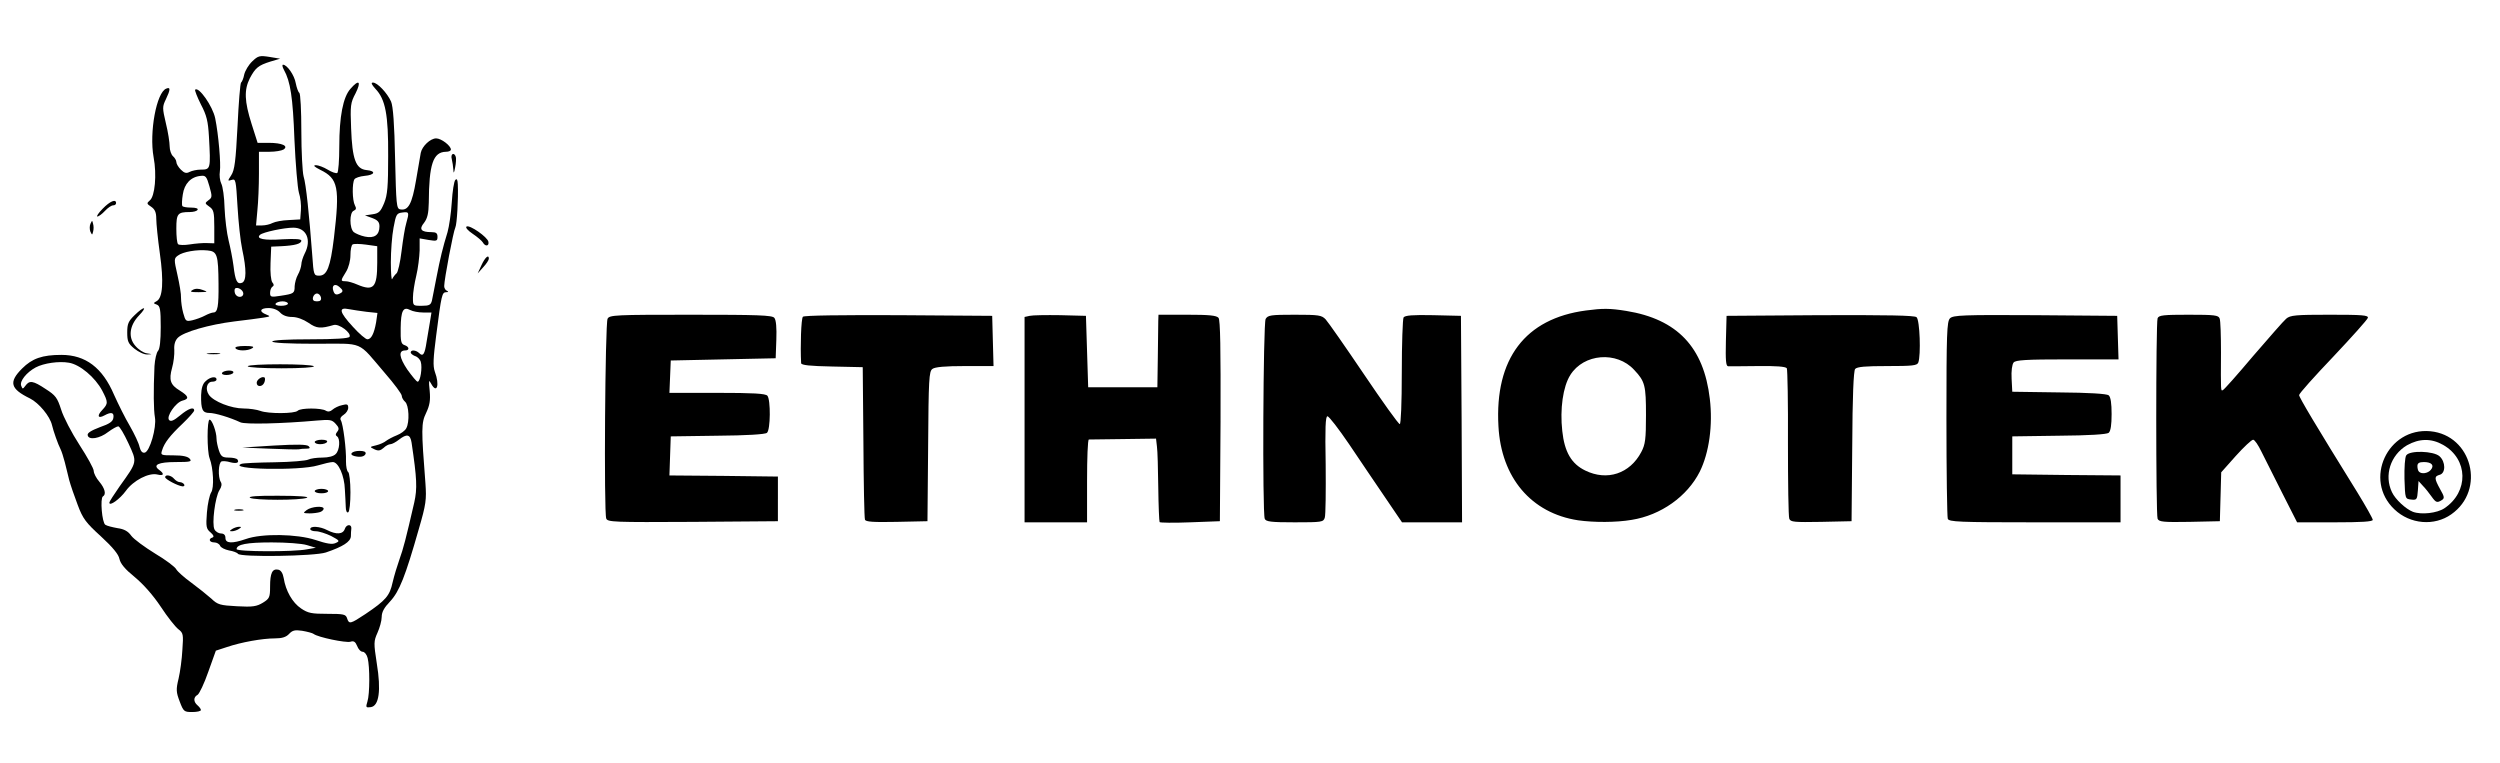
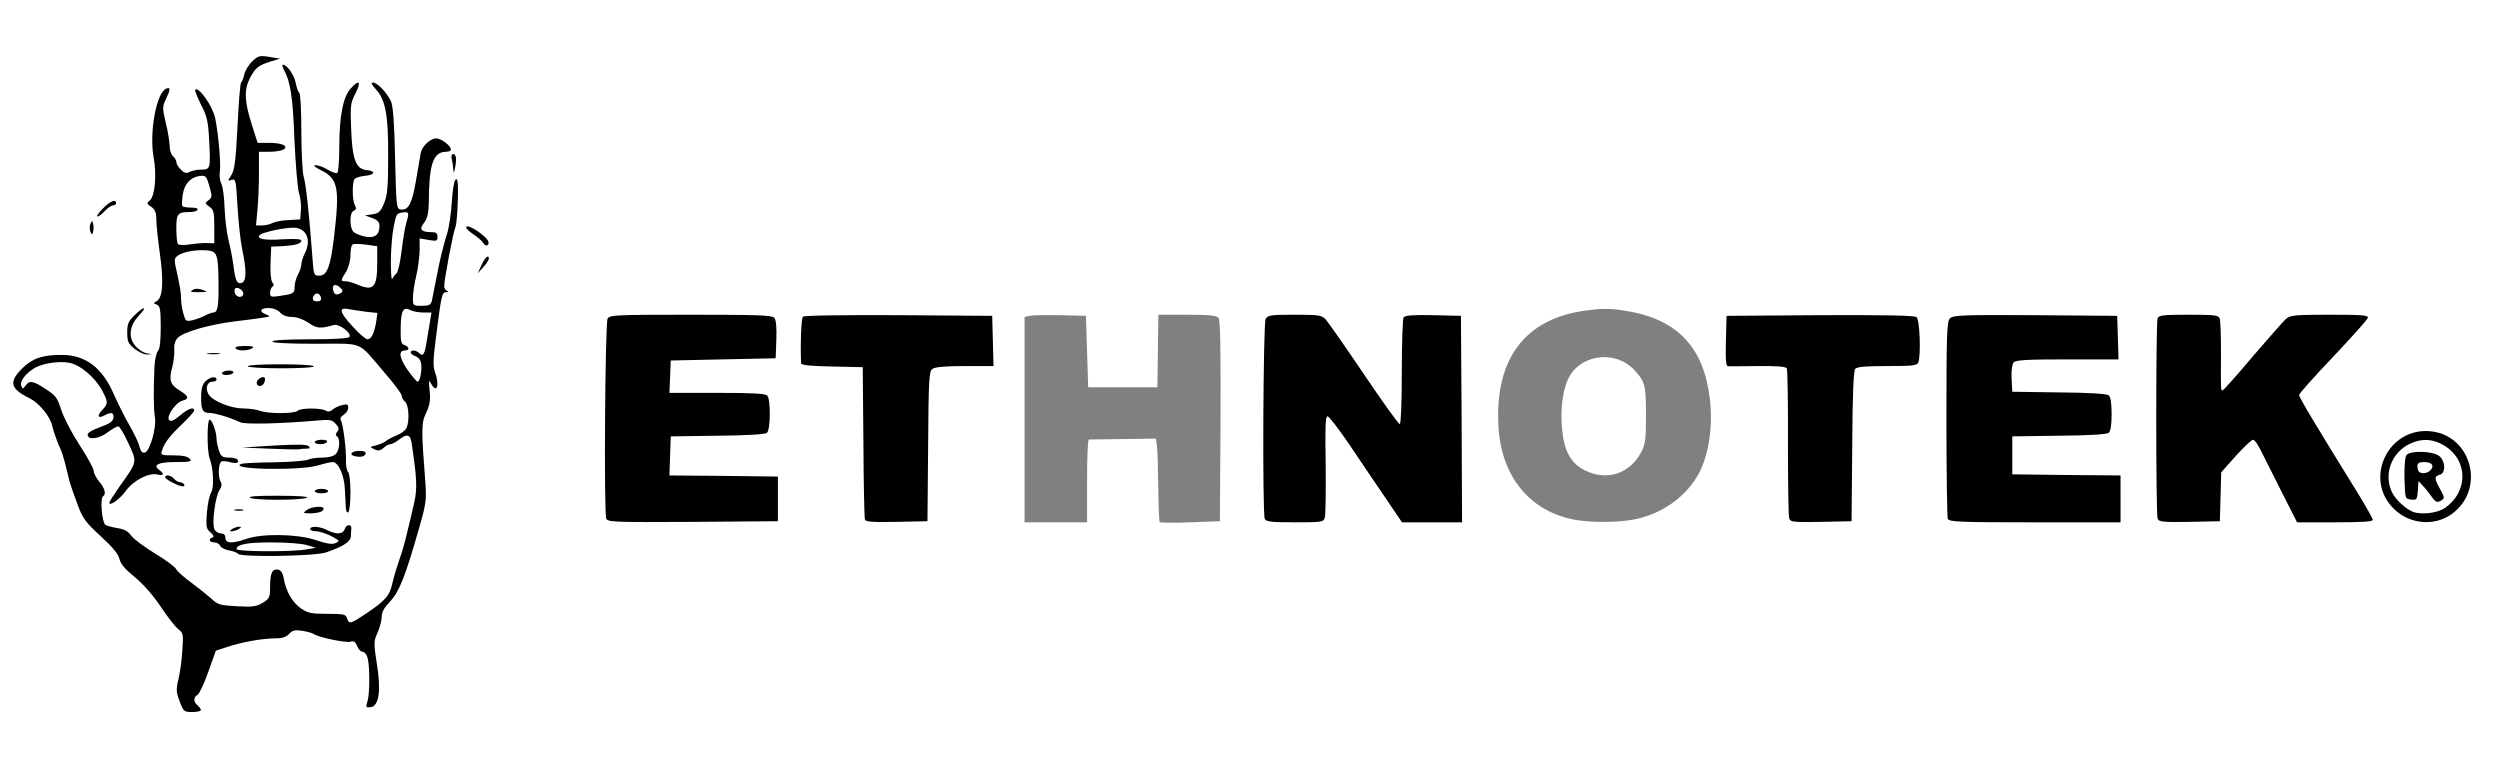
<svg xmlns="http://www.w3.org/2000/svg" version="1.0" width="560px" height="171px" viewBox="0 0 560 171" preserveAspectRatio="xMidYMid meet">
  <rect x="0" y="0" width="560" height="171" fill="#808080" stroke="none" />
  <g fill="#000000">
    <path d="M38.80 158.85 c-1 -2.65 -1 -6.25 -0.05 -9.85 1.05 -3.95 0.95 -5.75 -0.35 -6.60 -0.60 -0.40 -2.30 -2.60 -3.85 -4.90 -1.75 -2.65 -3.95 -5.15 -5.90 -6.75 -2.15 -1.75 -3.15 -2.95 -3.40 -4.05 -0.20 -1.05 -1.55 -2.65 -4.15 -5.05 -3.35 -3.05 -4.05 -3.95 -5.20 -7.05 -0.75 -1.95 -1.60 -4.45 -1.90 -5.55 -0.25 -1.15 -0.75 -2.95 -1 -4.05 -0.30 -1.15 -0.70 -2.40 -0.95 -2.90 -0.55 -1.05 -1.60 -4.05 -1.90 -5.35 -0.45 -2 -2.95 -5 -4.95 -6 -3.35 -1.65 -3.70 -2.10 -3.70 -5.05 0 -2.45 0.15 -2.85 1.95 -4.65 2.45 -2.45 4.50 -3.05 10.30 -3.05 3.60 0 4.90 0.20 6.50 1.05 3.20 1.70 5.05 3.80 6.80 7.90 0.95 2.10 2.50 5.20 3.50 6.95 l1.85 3.15 0.50 -1.45 c0.30 -0.95 0.30 -1.75 0 -2.30 -0.55 -0.95 -0.25 -9.30 0.35 -11.15 0.35 -1.05 0.20 -1.15 -1.25 -1.15 -0.90 0 -2.25 -0.55 -3.30 -1.30 -1.70 -1.30 -1.70 -1.35 -1.70 -5.15 0 -3.70 0.05 -3.90 1.65 -5.45 1.05 -1 2.15 -1.60 3 -1.60 0.80 0 1.35 -0.25 1.35 -0.70 0 -0.40 0.30 -0.80 0.70 -0.95 1.10 -0.45 1.25 -2.85 0.55 -8.10 -0.40 -2.75 -0.75 -5.95 -0.75 -7.10 0 -1.60 -0.25 -2.25 -1 -2.65 -0.55 -0.30 -1 -0.85 -1 -1.25 0 -0.55 -0.60 -0.75 -2 -0.75 -1.45 0 -2 0.20 -2 0.75 0 0.40 -0.30 0.75 -0.65 0.75 -0.40 0 -1.20 0.55 -1.85 1.25 -0.65 0.70 -1.45 1.25 -1.85 1.25 -0.45 0 -0.65 0.70 -0.65 2.05 l0 2 -1.85 -0.15 -1.90 -0.15 -0.15 -2.65 c-0.10 -2 0.05 -2.70 0.60 -2.90 0.45 -0.15 0.80 -0.60 0.80 -0.90 0 -0.35 0.75 -1.30 1.65 -2.20 1.25 -1.20 2.10 -1.60 3.50 -1.60 1 0 1.85 -0.25 1.85 -0.55 0 -0.35 1.05 -0.50 2.95 -0.35 l2.95 0.15 0.20 -2.05 c0.10 -1.10 0 -2.70 -0.15 -3.50 -0.55 -2.35 -0.50 -8.70 0.05 -12.20 0.90 -5.70 1.80 -7 5 -7 l1.60 0 -0.30 2.65 c-0.65 5.35 -0.20 11.45 0.95 12.85 0.35 0.40 0.80 1.25 1 1.90 0.30 0.95 0.60 1.15 2.15 1 l1.85 -0.15 -0.15 -4.25 c-0.15 -3.50 -0.45 -4.75 -1.65 -7.15 -0.80 -1.60 -1.45 -3.70 -1.45 -4.65 0 -1.65 0.05 -1.70 1.90 -1.70 1.35 0 2.20 0.35 2.90 1.10 2.45 2.80 2.90 4.15 3.70 11.05 0.20 2.15 0.50 4.05 0.65 4.15 0.15 0.15 0.40 -3.80 0.60 -8.80 0.20 -4.95 0.55 -9 0.75 -9 0.20 0 0.50 -0.70 0.70 -1.60 0.15 -0.90 0.90 -2.25 1.65 -3 1.10 -1.15 1.75 -1.40 3.70 -1.40 3.30 0 5.45 0.50 5.45 1.30 0 0.40 0.30 0.70 0.65 0.70 1.15 0 2.75 2.15 3.10 4.15 0.20 1 0.55 2 0.80 2.15 0.25 0.15 0.45 3.85 0.45 8.25 l0 7.95 1.95 0 c1.10 0 2.30 0.15 2.75 0.30 0.70 0.25 0.80 -0.35 0.80 -4.85 0 -6.40 0.90 -10.75 2.50 -12.55 1.10 -1.30 1.45 -1.40 5 -1.40 3.50 0 3.90 0.10 5.10 1.35 2.60 2.80 2.90 4.35 2.90 15.75 0 5.75 0.20 10.35 0.40 10.20 0.25 -0.15 0.80 -2.55 1.30 -5.40 0.50 -2.85 0.95 -5.60 1.05 -6.15 0.40 -2.15 2.10 -3.25 4.95 -3.25 2.55 0 4.80 1.20 4.80 2.55 0 0.30 0.35 0.85 0.75 1.25 0.75 0.75 0.95 3.60 0.85 11.60 l-0.05 4.10 1.35 0 c0.75 0.05 2.25 0.65 3.35 1.40 l2 1.40 0.15 4 c0.10 3.45 0 4.20 -0.90 5.35 -0.60 0.75 -1.40 1.35 -1.80 1.35 -0.40 0 -0.70 0.30 -0.70 0.65 -0.05 0.80 -3.30 2.85 -4.55 2.85 -0.50 0 -0.95 0.25 -0.95 0.50 0 0.30 -0.35 0.50 -0.75 0.50 -0.40 0 -0.75 0.15 -0.75 0.40 -0.05 0.20 -0.45 3.40 -1 7.10 -0.60 4.35 -0.75 7 -0.45 7.55 0.25 0.50 0.45 2.15 0.45 3.65 0 2.15 -0.15 2.80 -0.75 2.80 -0.50 0 -0.75 0.50 -0.75 1.65 0 0.90 -0.45 2.65 -1.05 3.80 -0.85 1.80 -1 2.75 -0.75 5.50 1.05 12.60 1 13.95 -0.90 20.55 -3 10.60 -4.35 14 -6.40 16.20 -1.30 1.35 -1.90 2.40 -1.90 3.40 0 0.80 -0.35 2.25 -0.75 3.25 -0.60 1.45 -0.65 2.35 -0.25 4.60 0.55 3.05 0.60 9.10 0.05 11.05 -0.30 1.10 -0.65 1.25 -3 1.40 l-2.70 0.15 0.40 -2.90 c0.75 -6.20 0.35 -9.35 -1.25 -9.80 -0.55 -0.15 -1 -0.60 -1 -1.05 0 -0.55 -0.45 -0.80 -1.45 -0.80 -1.85 0 -7.65 -1.45 -8.25 -2.05 -0.75 -0.70 -2.10 -0.55 -2.80 0.30 -0.40 0.45 -1.50 0.75 -2.90 0.75 -2.80 0 -7.55 0.85 -10.80 1.95 l-2.45 0.80 -1.65 4.70 c-0.95 2.60 -1.70 5.70 -1.70 6.90 l0 2.15 -3.45 0 -3.40 0 -0.85 -2.15z m45.95 -26.15 c0.65 -0.60 1.35 -2.20 1.70 -3.75 0.35 -1.50 1.05 -3.80 1.55 -5.20 0.50 -1.35 1.25 -4.05 1.70 -6 0.45 -1.90 1.10 -4.40 1.35 -5.50 0.30 -1.20 0.40 -3.95 0.20 -6.85 l-0.35 -4.90 -1.35 0.30 c-0.70 0.20 -1.65 0.65 -2.10 1 -0.40 0.40 -1.45 0.70 -2.30 0.70 -0.90 0 -1.65 0.30 -1.85 0.75 -0.15 0.45 -0.90 0.75 -1.90 0.75 l-1.65 0 0.35 7.60 c0.40 9.85 0.25 11 -1.80 12.05 -3.10 1.60 -6.10 2.35 -9.85 2.35 l-3.80 0 0.35 1.90 c0.55 3 2 5.55 3.95 6.90 1.55 1.05 2.35 1.20 5.90 1.20 2.60 0 4.15 0.20 4.15 0.55 0 0.50 3.65 -1.90 5.75 -3.85z m-27.35 0.80 c1.45 -0.90 1.60 -1.20 1.60 -3.45 0 -1.35 0.15 -2.80 0.30 -3.25 0.25 -0.70 -0.25 -0.80 -3.45 -0.80 -2.10 0 -3.90 -0.20 -4.05 -0.45 -0.15 -0.25 -1.05 -0.60 -2 -0.75 -0.95 -0.20 -1.85 -0.65 -2 -1.05 -0.15 -0.40 -0.75 -0.75 -1.30 -0.75 -0.75 0 -1 -0.35 -1 -1.20 0 -0.70 -0.25 -1.40 -0.55 -1.60 -0.65 -0.40 -0.10 -10.15 0.65 -11.05 0.30 -0.35 0.35 -1.55 0.20 -2.75 -0.20 -1.20 -0.45 -4.45 -0.60 -7.30 l-0.30 -5.10 -2.95 2.85 c-1.60 1.55 -2.95 3 -2.95 3.25 0 0.20 0.95 0.40 2.15 0.40 2.60 0 3.35 0.65 3.35 2.85 0 1.65 -0.05 1.65 -2.30 1.65 -2.40 0 -2.60 0.70 -0.40 1.50 0.95 0.40 1.20 0.85 1.20 2.25 0 1.70 -0.05 1.75 -1.90 1.75 -1.90 0 -5.05 -1.20 -5.65 -2.15 -0.65 -0.95 -3.90 0.70 -5.55 2.80 -2 2.55 -2.30 2.80 -4 3.20 -0.80 0.15 -1.40 0.55 -1.40 0.95 0 0.60 2.85 1.70 4.55 1.70 0.40 0 1.25 0.65 1.85 1.45 0.60 0.80 3 2.60 5.35 4.05 2.35 1.40 4.50 3 4.75 3.55 0.30 0.50 1.80 1.85 3.40 3 1.55 1.15 3.55 2.70 4.35 3.50 1.05 1 2.15 1.45 3.75 1.60 1.25 0.10 2.50 0.20 2.75 0.25 0.30 0.05 1.25 -0.35 2.15 -0.90z m10.60 -16.10 c0 -0.50 -0.35 -0.90 -0.75 -0.90 -0.50 0 -0.75 -0.50 -0.75 -1.50 l0 -1.50 -5 0 -5 0 0 1.25 c0 1.15 -0.20 1.25 -2.35 1.35 -2.20 0.05 -2.25 0.10 -0.50 0.25 1.40 0.15 1.85 0.45 1.85 1.15 0 0.90 0.40 0.95 6.25 0.85 5.60 -0.10 6.25 -0.20 6.25 -0.95z m7.90 -1.55 c0.15 -1.10 -0.05 -1.35 -0.85 -1.35 -0.60 0 -1.05 0.35 -1.05 0.75 0 0.40 -0.25 0.75 -0.60 0.75 -0.30 0 -0.15 0.35 0.40 0.75 1.30 0.95 1.90 0.70 2.10 -0.90z m-0.95 -8.45 c-0.60 -1.80 -0.75 -1.95 -1.90 -1.60 -0.70 0.20 -5.40 0.45 -10.40 0.55 -7.60 0.20 -9.35 0.10 -10.60 -0.60 -1.75 -0.85 -1.80 -0.80 -0.95 1 0.40 0.90 0.95 1.25 2 1.25 0.80 0 1.55 0.30 1.70 0.75 0.45 1.10 14.20 1.10 14.20 0 0 -0.60 0.65 -0.75 3 -0.75 l3 0 0.05 1.65 c0.05 1 0.15 1.25 0.30 0.65 0.15 -0.55 -0.05 -1.85 -0.40 -2.90z m-48.25 -1.90 c1.55 -2.35 1.55 -2.60 0.45 -5.10 -0.95 -2.15 -1 -2.20 -2.95 -1.15 -0.80 0.40 -1.95 0.75 -2.60 0.75 l-1.15 0 1 1.45 c0.60 0.80 1.05 1.90 1.05 2.45 0 1 1.75 3.60 2.45 3.60 0.25 0 1 -0.90 1.75 -2z m26.30 -5.65 c0 -1.15 0.15 -1.20 5.35 -1.50 2.90 -0.20 6.50 -0.35 8 -0.35 1.45 0 2.65 -0.20 2.65 -0.50 0 -0.25 1.05 -0.50 2.30 -0.50 1.60 0 2.20 -0.20 2.05 -0.60 -0.10 -0.40 -0.90 -0.60 -1.90 -0.55 -8.60 0.60 -18.60 0.70 -19.10 0.20 -0.30 -0.30 -0.95 -0.55 -1.45 -0.55 -1.05 0 -1.20 1.50 -0.35 3.95 0.70 1.90 2.45 2.20 2.45 0.40z m28.80 -1.10 c0.45 -0.40 1.20 -0.75 1.70 -0.75 0.50 0 1.10 -0.20 1.25 -0.50 0.15 -0.25 1.30 -0.90 2.50 -1.45 2.55 -1.15 3.40 -3 2.05 -4.50 -0.45 -0.50 -0.80 -1.15 -0.80 -1.50 0 -0.35 -1.70 -2.60 -3.75 -4.95 -6.35 -7.40 -4.45 -6.60 -15.60 -6.60 l-9.65 0 0 -2 0 -2 4.40 0 4.35 -0.05 -1.25 -1.05 c-1.15 -0.95 -1.65 -1 -5.70 -0.70 -9.20 0.70 -18.35 2.65 -19.95 4.25 -0.25 0.25 -0.50 1.55 -0.60 2.85 -0.10 1.35 -0.25 3.05 -0.35 3.85 -0.10 1.10 0.20 1.60 1.50 2.40 l1.60 1.05 0 -1.20 c0 -1.45 1.60 -2.90 3.20 -2.90 0.65 0 1.30 -0.35 1.50 -0.75 0.20 -0.55 1.05 -0.75 3.05 -0.75 2.10 0 2.75 -0.15 2.75 -0.75 0 -0.45 -0.45 -0.75 -1.25 -0.75 -0.70 0 -1.25 0.25 -1.25 0.50 0 0.30 -1.60 0.50 -3.75 0.50 l-3.75 0 0 -1.75 0 -1.75 3.50 0 c2.80 0 3.50 -0.15 3.50 -0.75 0 -0.60 0.75 -0.75 3.75 -0.75 l3.75 0 0 1.75 c0 1 -0.25 1.80 -0.60 1.85 -0.35 0.05 2.60 0.25 6.60 0.40 l7.25 0.25 0.15 1.90 0.15 1.85 -5.50 0 c-5.20 0 -5.55 0.05 -5.55 1 0 0.65 0.35 1 1 1 0.80 0 1 0.35 1 1.75 0 1.75 0 1.75 -2.25 1.75 -1.65 0 -2.25 -0.20 -2.25 -0.75 0 -0.45 -0.45 -0.75 -1.25 -0.75 -1.10 0 -1.25 -0.20 -1.25 -2 0 -1.65 -0.20 -2 -0.95 -2 -0.50 0 -1.05 0.35 -1.25 0.75 -0.15 0.45 -0.95 0.75 -2.05 0.75 -1.20 0 -1.75 0.20 -1.75 0.75 0 0.40 -0.35 0.75 -0.80 0.75 -0.40 0 -0.60 0.25 -0.45 0.50 0.60 0.95 4 2.15 7.25 2.55 1.80 0.20 4.35 0.55 5.65 0.75 1.45 0.20 2.85 0.15 3.50 -0.20 0.60 -0.30 2.90 -0.65 5.10 -0.80 2.20 -0.15 5.20 -0.45 6.65 -0.60 l2.60 -0.30 0 2.55 c0 1.40 -0.20 2.55 -0.50 2.55 -0.55 0 -0.70 3.45 -0.20 4.70 0.40 1 2.05 1.05 3 0.05z m-62.40 -3.95 c0.85 -0.30 1.10 -0.75 1.10 -2.05 0 -0.95 0.25 -1.85 0.50 -2 1.10 -0.70 0.35 -2.45 -2.15 -4.95 -2.80 -2.80 -4.35 -3.40 -7.20 -2.80 -2.15 0.50 -2.60 0.95 -1.65 1.50 3.35 1.90 4.30 2.90 5.10 5.50 1.10 3.35 2.50 6.10 2.90 5.55 0.15 -0.25 0.75 -0.55 1.40 -0.75z m14.80 -18.10 c0.15 -0.45 0.30 -2.10 0.30 -3.75 l0 -2.95 -1.75 1.95 c-2.05 2.25 -2.15 2.85 -0.65 4.40 1.25 1.35 1.70 1.45 2.10 0.35z m59.80 -1.30 c0 -0.90 0.15 -2.15 0.30 -2.75 0.30 -1 0.15 -1.15 -1.25 -1.15 -1.45 0 -1.55 0.10 -1.55 1.85 0 1.65 1.10 3.55 2.15 3.60 0.20 0.05 0.35 -0.70 0.35 -1.55z m-11.50 -3.15 c0 -0.45 -0.45 -0.75 -1.05 -0.75 -0.90 0 -0.95 0.10 -0.45 0.75 0.35 0.40 0.80 0.75 1.05 0.75 0.25 0 0.45 -0.35 0.45 -0.75z m-36.20 -3.75 c0.35 0 0.70 -0.35 0.90 -0.75 0.20 -0.60 -0.20 -0.75 -2.20 -0.75 -2.30 0 -2.50 0.10 -2.50 1.15 0 1.65 0.35 1.85 1.90 1.05 0.75 -0.40 1.60 -0.70 1.90 -0.70z m48.70 -1.60 c0 -0.10 0.55 -2.70 1.15 -5.75 1.10 -5.35 1.10 -5.65 0.25 -5.65 -0.75 0 -0.90 0.40 -0.90 2.40 -0.05 1.30 -0.35 3.70 -0.75 5.35 -0.90 3.60 -0.90 3.75 -0.25 3.75 0.30 0 0.50 -0.05 0.50 -0.10z m-30.45 -4.45 c0.15 -0.95 0.55 -2.20 0.85 -2.80 0.35 -0.60 0.60 -1.60 0.60 -2.20 0 -0.85 -0.20 -1 -1.10 -0.75 -0.65 0.15 -1.55 0.30 -2 0.30 -0.75 0 -0.90 0.45 -0.90 2.20 0 1.25 0.25 2.40 0.50 2.55 0.30 0.15 0.50 0.90 0.50 1.55 0 1.90 1.20 1.20 1.55 -0.85z m-17.20 -1.55 c-0.20 -1.40 -0.55 -2.80 -0.80 -3.05 -0.60 -0.60 -4.35 0.05 -5 0.85 -0.30 0.35 -0.40 1.45 -0.20 2.45 0.25 1.75 0.30 1.80 2.85 2 1.40 0.10 2.75 0.20 3 0.25 0.25 0.05 0.30 -1.05 0.15 -2.50z m35.35 0.80 c0.15 -0.45 0.30 -1.80 0.30 -3 0 -2.10 -0.05 -2.20 -1.45 -2.20 -1.40 0 -1.45 0.10 -1.65 2.50 -0.10 2.05 0 2.55 0.85 2.95 1.40 0.70 1.60 0.65 1.95 -0.25z m20.80 -0.95 c0.35 -0.40 0.90 -0.75 1.20 -0.75 0.75 0 2.35 -3.25 2 -4.10 -0.10 -0.35 -0.95 -1.15 -1.85 -1.80 l-1.60 -1.10 -0.55 2.85 c-0.30 1.60 -0.70 3.50 -0.85 4.30 -0.40 1.55 0.55 1.90 1.65 0.60z m-30 -10.90 c0.55 -5.25 0.55 -6.60 0 -7.60 -0.60 -1.15 -2.90 -3.05 -3.25 -2.65 -0.10 0.10 0.05 2.50 0.30 5.40 0.25 2.90 0.60 7.40 0.75 10 0.35 4.50 0.40 4.65 0.95 3 0.35 -0.95 0.90 -4.65 1.25 -8.15z m-27.85 2.65 c0.65 0 0.85 -0.45 0.85 -2 0 -1.95 0 -1.95 -1.60 -1.70 -3.95 0.65 -3.90 0.60 -3.90 2.50 l0 1.85 1.90 -0.35 c1 -0.15 2.25 -0.30 2.75 -0.30z m37.35 -1.50 c0 -0.25 -0.30 -0.50 -0.70 -0.50 -0.40 0 -1.10 -0.35 -1.50 -0.80 -0.45 -0.40 -0.80 -0.55 -0.80 -0.25 0 0.50 1.95 2.05 2.60 2.05 0.25 0 0.40 -0.20 0.40 -0.50z m16.20 -2.10 c0.60 -3.75 0.80 -11.20 0.35 -11.90 -0.80 -1.15 -1.20 -0.20 -1.65 3.40 -0.65 5.85 -0.50 10.10 0.35 10.10 0.40 0 0.80 -0.65 0.95 -1.60z m-35.90 -1.20 c1.50 -0.20 2.70 -0.60 2.70 -0.90 0 -0.30 -0.35 -1.80 -0.75 -3.30 -0.40 -1.50 -0.75 -3.95 -0.75 -5.35 l0 -2.65 -2.50 0 -2.50 0 0 5.70 c0 3.15 -0.15 6.10 -0.35 6.60 -0.25 0.70 -0.15 0.80 0.55 0.55 0.50 -0.20 2.10 -0.50 3.60 -0.65z m20.95 -3.05 c1.60 -3.80 1.55 -3.95 -0.95 -3.75 -2.65 0.25 -3.20 1.15 -2.25 3.85 0.85 2.35 2.20 2.30 3.20 -0.10z m-39.75 -0.40 c0 -0.40 0.25 -0.75 0.50 -0.75 0.60 0 0.65 -0.50 0 -1.50 -0.35 -0.60 -0.60 -0.60 -1.45 0.20 -1.35 1.25 -1.40 2.80 -0.05 2.80 0.55 0 1 -0.35 1 -0.75z m40.25 -18.70 c-0.80 -2.65 -1.95 -4.55 -2.80 -4.55 -0.20 0 -0.75 1 -1.25 2.25 -1 2.65 -0.75 8.40 0.45 11.35 0.65 1.50 1.05 1.85 2.45 2 l1.65 0.15 0.15 -4.20 c0.10 -2.75 -0.15 -5.10 -0.65 -7z m-20.45 1.10 c-0.45 -5.20 -2.20 -11.15 -3.30 -11.15 -0.90 0 -2.90 2.10 -3.75 3.95 -0.90 2 -0.90 2.05 0.50 6.55 l1.45 4.50 2.70 0 2.75 0 -0.35 -3.85z" />
-     <path d="M258.25 118.45 c-0.25 -0.35 -0.55 -7.50 -0.70 -15.30 l-0.05 -3.15 -6.25 0 -6.25 0 0 9.25 0 9.25 -8.50 0 -8.50 0 0 -24.50 0 -24.50 1.15 -0.25 c0.60 -0.15 4.35 -0.20 8.35 -0.15 l7.25 0.15 0.25 8 0.25 8 6.25 0 6.25 0 0.05 -6.75 c0 -3.70 0.05 -7.35 0.10 -8.10 l0.10 -1.40 7.90 0 c5.50 0 8.10 0.20 8.50 0.60 0.90 0.90 0.85 48.35 0 48.65 -1.35 0.40 -15.95 0.60 -16.15 0.20z" />
    <path d="M134.30 117.70 c-0.55 -1.40 -0.35 -46.70 0.20 -47.75 0.50 -0.90 1.25 -0.95 20.20 -0.95 16.20 0 19.80 0.10 20.25 0.70 0.40 0.45 0.55 2.60 0.45 6.35 l-0.15 5.70 -11.75 0.25 -11.75 0.25 -0.15 2.15 -0.15 2.10 10.65 0 c7.65 0 10.85 0.15 11.30 0.60 0.85 0.85 0.80 10.60 -0.05 11.35 -0.45 0.35 -4.45 0.60 -11.15 0.65 l-10.45 0.15 -0.15 2.85 -0.15 2.90 12.15 0.10 12.15 0.15 0 6.50 0 6.50 -20.55 0.15 c-18.45 0.10 -20.60 0.05 -20.90 -0.70z" />
    <path d="M192.25 117.90 c-0.15 -0.35 -0.30 -8.20 -0.35 -17.40 l-0.15 -16.75 -6.85 -0.15 c-6 -0.10 -6.85 -0.25 -7.05 -1 -0.40 -1.50 -0.25 -11.30 0.20 -12.45 l0.45 -1.15 22.60 0.10 22.65 0.15 0.15 7.15 0.15 7.10 -6.45 0 c-4.35 0 -6.70 0.20 -7.25 0.65 -0.75 0.55 -0.85 2.30 -0.95 17.35 l-0.15 16.75 -8.40 0.15 c-6.40 0.10 -8.45 0 -8.60 -0.50z" />
    <path d="M281.80 117.70 c-0.55 -1.40 -0.35 -46.70 0.20 -47.75 0.50 -0.85 1.15 -0.95 8 -0.95 6.95 0 7.55 0.05 8.45 1.05 0.50 0.55 3.85 5.30 7.40 10.55 l6.40 9.45 0.30 -10.40 c0.15 -5.70 0.30 -10.45 0.35 -10.55 0.05 -0.05 3.65 -0.05 8 0 l7.85 0.15 0.15 24.65 0.10 24.60 -8.20 0 -8.25 0 -1.60 -2.35 c-0.85 -1.35 -3.95 -5.90 -6.90 -10.15 l-5.30 -7.75 -0.30 10 c-0.15 5.50 -0.30 10.05 -0.35 10.15 -0.05 0.05 -3.70 0.10 -8.05 0.10 -6.80 0 -8 -0.10 -8.25 -0.80z" />
-     <path d="M352 118.05 c-7.65 -1.15 -13.25 -5.65 -16.35 -13.15 -1.10 -2.65 -1.35 -4.15 -1.55 -9.45 -0.30 -7.60 0.40 -12.05 2.50 -16.30 3.20 -6.55 8.95 -10.10 18 -11.20 10.10 -1.20 18.95 1.05 24.05 6.15 4.05 4.05 6.35 11.10 6.35 19.60 0 4.05 -1.35 10.60 -2.75 13.45 -2.80 5.55 -8.70 9.75 -15.25 10.80 -3.50 0.60 -11.40 0.60 -15 0.10z m9.90 -14 c2.15 -1.10 3.15 -2.10 4.35 -4.55 1.20 -2.35 1.30 -10.55 0.15 -12.75 -1.15 -2.10 -3.35 -4 -5.50 -4.80 -1.70 -0.60 -2.10 -0.55 -4.15 0.45 -1.40 0.70 -2.75 1.85 -3.60 3.20 -1.30 2 -1.40 2.50 -1.40 7.65 0 5.10 0.10 5.65 1.35 7.55 0.80 1.25 2.15 2.45 3.50 3.10 2.70 1.30 3 1.30 5.30 0.15z" />
    <path d="M399.40 118.40 c-0.05 -0.10 -0.25 -7.90 -0.40 -17.40 l-0.25 -17.25 -6.25 -0.05 c-3.45 0 -6.55 -0.05 -6.90 -0.10 -0.50 -0.10 -0.60 -1.75 -0.50 -7.20 l0.15 -7.15 22.45 -0.15 c16.15 -0.05 22.65 0.05 23.10 0.45 0.50 0.45 0.70 2.10 0.70 6.45 0 3.25 -0.15 6.25 -0.30 6.70 -0.25 0.70 -1.35 0.80 -6.95 0.80 -4.90 0 -6.75 0.15 -7.20 0.65 -0.35 0.45 -0.60 6.10 -0.65 17.40 l-0.15 16.70 -8.35 0.15 c-4.65 0.05 -8.45 0.05 -8.50 0z" />
    <path d="M434.80 117.70 c-0.15 -0.45 -0.30 -11.20 -0.30 -23.95 0 -20.50 0.10 -23.25 0.80 -23.95 0.70 -0.70 3.10 -0.80 20.60 -0.70 l19.85 0.15 0.15 6.40 0.15 6.35 -11.45 0 c-12.55 0 -12.85 0.05 -12.50 2.85 l0.15 1.40 10.45 0.15 c6.70 0.05 10.70 0.30 11.15 0.65 0.45 0.40 0.65 2.05 0.65 5.70 0 3.65 -0.20 5.30 -0.65 5.70 -0.45 0.35 -4.45 0.60 -11.15 0.65 l-10.45 0.15 0 2.75 0 2.75 12.15 0.15 12.10 0.10 0 6.75 0 6.75 -20.70 0 c-18.40 0 -20.75 -0.10 -21 -0.80z" />
    <path d="M481.80 117.70 c-0.40 -1 -0.40 -46.85 0 -47.90 0.25 -0.70 1.50 -0.80 8.50 -0.80 9.60 0 8.65 -0.90 8.85 8.10 l0.10 5.85 4.35 -5.10 c2.40 -2.80 5.10 -5.95 6.05 -6.95 l1.75 -1.90 10.30 0 10.30 0 0 2.15 c-0.05 2 -0.30 2.40 -7.45 9.80 l-7.35 7.75 3.55 5.75 c12.45 20.25 12.25 19.90 12.25 22 l0 2.05 -9.95 0 -10 0 -0.70 -1.35 c-0.35 -0.80 -2.30 -4.65 -4.35 -8.60 l-3.65 -7.20 -2.65 2.95 -2.65 2.95 -0.15 5.50 -0.15 5.50 -8.30 0.15 c-7.25 0.10 -8.35 0 -8.65 -0.70z" />
    <path d="M538 117.75 c-4 -1.80 -5.95 -4.75 -6.35 -9.65 -0.35 -4.30 0.45 -7.15 2.65 -9.60 2.45 -2.70 5.20 -3.65 10.05 -3.45 3.35 0.20 4.20 0.40 6.10 1.70 3.40 2.30 4.55 4.95 4.55 10.20 0 5.15 -1.05 7.40 -4.40 9.80 -1.95 1.35 -2.60 1.50 -6.50 1.65 -3.10 0.05 -4.85 -0.10 -6.10 -0.65z m11.80 -10.05 c0.20 -0.70 0.10 -1.75 -0.20 -2.35 -0.50 -1 -0.55 -1 -0.55 0.50 -0.05 0.85 -0.30 1.75 -0.55 1.90 -0.30 0.20 -0.40 0.55 -0.25 0.80 0.55 0.85 1.25 0.45 1.55 -0.85z" />
  </g>
  <g fill="#ffffff">
    <path d="M0 85.50 l0 -85.50 280 0 280 0 0 85.50 0 85.50 -280 0 -280 0 0 -85.50z m45 73.55 c0 -0.25 -0.35 -0.70 -0.75 -1.05 -0.95 -0.80 -0.95 -1.85 0 -2.35 0.40 -0.25 1.50 -2.55 2.40 -5.15 l1.70 -4.75 2.45 -0.80 c3.25 -1.10 7.95 -1.95 10.80 -1.95 1.60 0 2.50 -0.30 3.15 -1 0.75 -0.80 1.30 -0.95 2.95 -0.70 1.15 0.20 2.30 0.50 2.55 0.70 0.95 0.75 7.25 2.05 8.25 1.75 0.75 -0.25 1.10 0 1.50 0.95 0.25 0.70 0.80 1.30 1.25 1.30 0.40 0 0.90 0.60 1.10 1.40 0.50 1.90 0.50 8.10 -0.05 9.75 -0.40 1.30 -0.35 1.40 0.75 1.25 1.85 -0.25 2.35 -3.70 1.35 -9.80 -0.70 -4.55 -0.70 -4.95 0.15 -6.85 0.50 -1.10 0.95 -2.70 0.95 -3.55 0 -1.10 0.55 -2.10 1.90 -3.50 2.05 -2.20 3.40 -5.60 6.40 -16.15 1.65 -5.65 1.75 -6.65 1.50 -10.25 -0.95 -12.15 -0.95 -13.55 0.15 -15.80 0.80 -1.70 1 -2.80 0.80 -4.95 -0.25 -2.35 -0.20 -2.60 0.30 -1.65 1.30 2.45 2 0.40 0.85 -2.65 -0.45 -1.30 -0.35 -3 0.30 -8.05 1.20 -9.30 1.30 -9.70 2.25 -9.75 0.50 0 0.55 -0.10 0.20 -0.30 -0.35 -0.10 -0.65 -0.60 -0.65 -1.05 0 -1.45 2.05 -12.30 2.50 -13.15 0.35 -0.70 0.70 -6.50 0.55 -9.65 -0.05 -1.05 -0.20 -1.35 -0.55 -1 -0.30 0.30 -0.65 2.55 -0.80 5 -0.15 2.45 -0.60 5.45 -0.95 6.70 -1.05 3.40 -1.65 5.85 -2.50 10.25 -0.40 2.20 -0.90 4.50 -1 5.10 -0.25 0.95 -0.60 1.15 -2.25 1.15 -2 0 -2 0 -2 -1.85 0 -1.05 0.35 -3.25 0.75 -4.90 0.40 -1.65 0.70 -4.20 0.75 -5.65 l0 -2.70 2 0.35 c1.80 0.30 2 0.25 2 -0.70 0 -0.80 -0.30 -1.05 -1.35 -1.05 -2.35 0 -2.85 -0.65 -1.65 -2.10 0.75 -1 1 -2.10 1.05 -4.50 0.05 -8.60 0.95 -11.35 3.85 -11.40 0.60 0 1.10 -0.20 1.10 -0.50 0 -0.85 -2.15 -2.50 -3.30 -2.50 -1.30 0 -3.15 1.75 -3.45 3.25 -0.10 0.55 -0.55 3.30 -1.05 6.10 -0.90 5.35 -1.75 6.90 -3.55 6.55 -0.85 -0.15 -0.90 -1.05 -1.15 -11.40 -0.15 -7.70 -0.45 -11.70 -0.90 -12.75 -0.85 -1.90 -3.05 -4.25 -4.05 -4.25 -0.50 0 -0.35 0.40 0.55 1.40 2.25 2.35 2.90 5.80 2.85 15.05 0 6.80 -0.15 8.70 -0.90 10.55 -0.80 1.90 -1.15 2.30 -2.60 2.50 l-1.70 0.25 1.65 0.60 c1.20 0.45 1.60 0.90 1.60 1.85 0 1.95 -1.15 2.75 -3.25 2.30 -1 -0.20 -2.10 -0.70 -2.50 -1 -1 -0.85 -1 -4.45 0 -4.80 0.55 -0.25 0.60 -0.55 0.25 -1.20 -0.60 -1.10 -0.65 -5 -0.10 -5.85 0.20 -0.30 1.20 -0.65 2.25 -0.75 2.35 -0.20 2.65 -1.10 0.45 -1.30 -2.40 -0.25 -3.20 -2.40 -3.45 -9.35 -0.20 -5.10 -0.15 -5.70 1 -7.85 1.35 -2.70 0.75 -3.20 -1.15 -1 -1.65 1.85 -2.50 6.20 -2.50 12.95 0 3.05 -0.20 5.70 -0.45 5.90 -0.30 0.15 -1.25 -0.20 -2.15 -0.75 -0.90 -0.55 -2.10 -1 -2.65 -1 -0.70 0.05 -0.35 0.35 1 1.05 4 1.95 4.40 3.90 3.05 15.25 -0.80 6.55 -1.55 8.45 -3.30 8.45 -1.20 0 -1.25 -0.15 -1.55 -4.50 -0.70 -9.25 -1.40 -16.05 -1.95 -17.75 -0.25 -0.95 -0.50 -5.50 -0.50 -10.10 0 -4.60 -0.20 -8.45 -0.45 -8.60 -0.25 -0.15 -0.60 -1.15 -0.80 -2.15 -0.30 -1.80 -1.95 -4.15 -2.85 -4.15 -0.25 0 -0.15 0.50 0.20 1.15 1.45 2.60 2 6.10 2.35 15.60 0.25 5.50 0.70 10.85 1 11.90 0.35 1.05 0.55 2.80 0.45 3.95 l-0.15 2.05 -2.60 0.15 c-1.40 0.05 -3 0.35 -3.60 0.65 -0.55 0.30 -1.60 0.55 -2.35 0.55 l-1.35 0 0.30 -3.35 c0.20 -1.90 0.35 -5.60 0.35 -8.25 l0 -4.90 2.40 0 c1.30 0 2.70 -0.25 3.10 -0.50 1.20 -0.80 -0.30 -1.50 -3.30 -1.50 l-2.50 0 -1.35 -4.25 c-1.60 -5.05 -1.70 -7.60 -0.40 -10.20 1.25 -2.35 1.90 -2.90 4.60 -3.75 l2.20 -0.65 -2.40 -0.40 c-2.20 -0.35 -2.55 -0.25 -3.85 1 -0.80 0.75 -1.60 2.10 -1.80 2.95 -0.15 0.85 -0.50 1.65 -0.70 1.80 -0.20 0.15 -0.55 4.55 -0.80 9.80 -0.40 7.80 -0.65 9.80 -1.40 10.95 -0.85 1.30 -0.85 1.35 0.10 1.05 0.90 -0.30 0.95 0.05 1.30 5.95 0.20 3.40 0.65 7.75 1.05 9.60 1 4.60 0.95 7.10 -0.05 7.50 -1.10 0.40 -1.50 -0.45 -1.90 -3.80 -0.20 -1.55 -0.70 -4.10 -1.10 -5.70 -0.40 -1.60 -0.80 -4.85 -0.90 -7.25 -0.05 -2.40 -0.40 -4.85 -0.75 -5.50 -0.30 -0.60 -0.45 -1.85 -0.30 -2.75 0.25 -1.55 -0.30 -8.20 -1.05 -11.85 -0.55 -2.70 -3.70 -7.20 -4.50 -6.40 -0.10 0.15 0.45 1.60 1.30 3.30 1.30 2.45 1.60 3.80 1.80 7.20 0.40 7.30 0.40 7.40 -1.85 7.40 -0.85 0 -1.95 0.25 -2.45 0.50 -0.75 0.40 -1.20 0.30 -2 -0.50 -0.55 -0.55 -1 -1.30 -1 -1.70 0 -0.35 -0.35 -0.95 -0.75 -1.30 -0.40 -0.35 -0.75 -1.35 -0.75 -2.20 0 -0.85 -0.35 -3.20 -0.85 -5.20 -0.80 -3.40 -0.80 -3.70 0 -5.35 1.05 -2.20 1.05 -2.80 0.10 -2.40 -2.20 0.80 -3.85 9.80 -2.85 15.35 0.75 3.95 0.30 8.80 -0.85 9.70 -0.75 0.65 -0.70 0.75 0.35 1.45 0.80 0.55 1.10 1.25 1.10 2.65 0 1.05 0.35 4.55 0.80 7.75 0.90 6.35 0.65 9.95 -0.70 10.70 -0.80 0.45 -0.80 0.50 0.05 0.80 0.70 0.30 0.85 1.05 0.85 5 0 3.05 -0.20 4.90 -0.60 5.35 -0.35 0.35 -0.70 1.90 -0.80 3.40 -0.25 5.70 -0.20 9.80 0.10 11.50 0.40 2.25 -1.15 7.70 -2.30 7.90 -0.55 0.10 -0.90 -0.35 -1.15 -1.30 -0.15 -0.80 -1.15 -2.90 -2.15 -4.65 -1.05 -1.75 -2.60 -4.90 -3.55 -7 -2.60 -6.10 -6.40 -8.95 -11.80 -8.95 -4.30 0 -6.55 0.80 -8.80 3.05 -3.05 3.05 -2.65 4.55 1.75 6.70 2 1 4.50 4 4.95 6 0.30 1.30 1.35 4.30 1.90 5.35 0.25 0.50 0.65 1.75 0.95 2.90 0.25 1.10 0.75 2.90 1 4.05 0.30 1.10 1.15 3.60 1.90 5.55 1.15 3.10 1.85 4 5.20 7.05 2.60 2.40 3.95 4 4.15 5.05 0.25 1.10 1.25 2.30 3.40 4.05 1.95 1.60 4.15 4.10 5.85 6.65 1.50 2.30 3.30 4.55 3.95 5.05 1.10 0.85 1.15 1.15 0.90 4.60 -0.10 2.05 -0.50 4.95 -0.85 6.45 -0.60 2.45 -0.55 3.05 0.25 5.15 0.85 2.25 1 2.35 2.80 2.35 1.10 0 1.95 -0.20 1.95 -0.45z m228.40 -64.75 c0.05 -16.15 -0.05 -22.65 -0.45 -23.10 -0.45 -0.55 -2.20 -0.70 -7 -0.70 l-6.45 0 -0.05 1.40 c0 0.75 -0.05 4.40 -0.10 8.10 l-0.10 6.75 -7.75 0 -7.75 0 -0.25 -8 -0.25 -8 -5.75 -0.15 c-3.15 -0.05 -6.25 0 -6.85 0.15 l-1.15 0.25 0 23 0 23 7 0 7 0 0 -9.25 c0 -5.10 0.15 -9.25 0.40 -9.30 0.20 0 3.65 -0.05 7.70 -0.10 l7.35 -0.10 0.20 1.75 c0.15 0.95 0.25 5.10 0.30 9.20 0.05 4.10 0.20 7.60 0.30 7.75 0.05 0.15 3.15 0.20 6.85 0.05 l6.65 -0.25 0.15 -22.45z m-99.15 17.45 l0 -5 -12.15 -0.15 -12.15 -0.10 0.15 -4.40 0.15 -4.35 10.45 -0.15 c6.45 -0.05 10.70 -0.30 11.10 -0.65 0.80 -0.65 0.85 -7.40 0.10 -8.30 -0.40 -0.50 -3.20 -0.65 -11.25 -0.65 l-10.70 0 0.15 -3.60 0.15 -3.65 11.75 -0.25 11.75 -0.25 0.15 -4.15 c0.10 -2.65 -0.05 -4.45 -0.45 -4.90 -0.45 -0.60 -3.75 -0.70 -18.75 -0.70 -16.80 0 -18.20 0.05 -18.60 0.90 -0.55 1 -0.85 43.45 -0.30 44.75 0.30 0.80 1.65 0.85 19.40 0.75 l19.05 -0.15 0 -5z m33.65 -11.75 c0.10 -15.05 0.20 -16.80 0.95 -17.35 0.55 -0.45 2.90 -0.65 7.25 -0.65 l6.45 0 -0.15 -5.60 -0.15 -5.65 -20.95 -0.15 c-12.90 -0.05 -21.15 0.05 -21.45 0.35 -0.40 0.40 -0.60 6.60 -0.40 10.40 0.05 0.45 1.95 0.65 6.95 0.75 l6.85 0.15 0.15 16.75 c0.05 9.20 0.20 17.05 0.35 17.40 0.15 0.50 1.90 0.60 7.10 0.50 l6.90 -0.15 0.15 -16.75z m88.85 15.95 c0.20 -0.60 0.25 -5.90 0.20 -11.90 -0.15 -8.15 -0.05 -10.80 0.40 -10.80 0.35 0 2.50 2.80 4.85 6.25 2.30 3.45 5.95 8.80 8.05 11.90 l3.80 5.60 6.75 0 6.70 0 -0.10 -23.10 -0.15 -23.15 -6.20 -0.15 c-4.65 -0.10 -6.30 0.05 -6.65 0.50 -0.20 0.35 -0.40 5.90 -0.40 12.30 0 6.95 -0.20 11.60 -0.45 11.60 -0.30 0 -3.90 -5.05 -8.05 -11.20 -4.15 -6.15 -8 -11.65 -8.55 -12.25 -0.90 -0.95 -1.50 -1.05 -6.95 -1.05 -5.40 0 -6 0.10 -6.50 0.95 -0.55 1.05 -0.75 43.35 -0.20 44.75 0.25 0.65 1.35 0.80 6.70 0.80 6.10 0 6.45 -0.05 6.75 -1.05z m68.75 0.50 c6.55 -1.05 12.45 -5.25 15.25 -10.80 2.10 -4.25 2.95 -10.40 2.25 -16.30 -1.35 -11.60 -7.30 -17.85 -18.70 -19.70 -3.70 -0.60 -5.30 -0.60 -9.05 -0.10 -13.60 1.80 -20.45 10.80 -19.60 25.90 0.60 11.55 7.35 19.50 17.85 21.10 3.55 0.50 8.50 0.50 12 -0.10z m49.40 -16.40 c0.05 -11.30 0.30 -16.95 0.65 -17.40 0.45 -0.50 2.30 -0.65 7.20 -0.65 5.60 0 6.70 -0.10 6.95 -0.80 0.60 -1.60 0.35 -9.55 -0.40 -10.15 -0.45 -0.40 -6.55 -0.50 -21.60 -0.45 l-20.95 0.15 -0.15 5.65 c-0.10 4.30 0 5.60 0.50 5.65 0.35 0 3.40 0 6.70 -0.05 3.95 -0.05 6.20 0.10 6.45 0.50 0.15 0.30 0.30 7.80 0.25 16.70 0 8.85 0.10 16.50 0.30 17 0.30 0.75 1.10 0.80 7.15 0.70 l6.80 -0.15 0.15 -16.70z m60.10 11.70 l0 -5.25 -12.10 -0.10 -12.15 -0.15 0 -4.25 0 -4.25 10.45 -0.15 c6.70 -0.05 10.70 -0.30 11.15 -0.65 0.45 -0.40 0.65 -1.80 0.65 -4.20 0 -2.40 -0.20 -3.80 -0.65 -4.20 -0.45 -0.35 -4.45 -0.60 -11.15 -0.65 l-10.45 -0.15 -0.15 -2.90 c-0.10 -1.75 0.10 -3.20 0.45 -3.65 0.45 -0.55 2.75 -0.70 12.05 -0.70 l11.45 0 -0.15 -4.85 -0.15 -4.90 -18.35 -0.15 c-16.15 -0.10 -18.40 0 -19.10 0.70 -0.70 0.70 -0.80 3.35 -0.80 22.45 0 11.90 0.15 22 0.30 22.45 0.25 0.70 2.45 0.80 19.50 0.80 l19.20 0 0 -5.25z m22.40 -0.45 l0.15 -5.50 3.25 -3.65 c1.80 -2 3.55 -3.65 3.90 -3.65 0.35 0 1.15 1.20 1.85 2.65 0.70 1.40 2.80 5.60 4.65 9.25 l3.35 6.60 8.50 0 c5.85 0 8.45 -0.15 8.45 -0.55 0 -0.30 -1.55 -3.05 -3.45 -6.15 -9.40 -15.15 -13.05 -21.30 -13.05 -21.80 0 -0.35 3.45 -4.20 7.65 -8.60 4.15 -4.40 7.65 -8.30 7.75 -8.70 0.15 -0.60 -1.30 -0.70 -8.55 -0.70 -7.60 0 -8.85 0.10 -9.75 0.90 -0.55 0.45 -3.85 4.25 -7.40 8.35 -3.50 4.15 -6.55 7.60 -6.80 7.65 -0.45 0.20 -0.45 0.35 -0.40 -8.45 0 -3.70 -0.10 -7.15 -0.30 -7.60 -0.25 -0.75 -1.15 -0.85 -6.95 -0.85 -5.60 0 -6.70 0.10 -6.95 0.80 -0.40 1.05 -0.40 43.90 0 44.90 0.30 0.70 1.25 0.80 7.15 0.70 l6.80 -0.15 0.15 -5.45z m51.70 3.90 c7.75 -5.45 4.65 -17.70 -4.70 -18.60 -9.60 -0.90 -15.05 10.90 -8.05 17.50 3.50 3.35 8.95 3.80 12.75 1.10z m-516.20 -36.05 c-0.75 -0.10 -1.90 -0.85 -2.60 -1.70 -1.65 -1.90 -1.30 -4.55 0.85 -6.80 2 -2.10 1.15 -2.15 -1 -0.05 -1.40 1.35 -1.65 1.95 -1.65 3.85 0 2 0.20 2.50 1.60 3.65 0.95 0.75 2.20 1.35 2.90 1.30 1.20 -0.05 1.20 -0.05 -0.10 -0.25z m76.60 -21.20 c0 -1.05 -0.85 -0.30 -1.65 1.45 l-0.85 1.85 1.25 -1.40 c0.70 -0.75 1.25 -1.60 1.25 -1.90z m-0.10 -3.80 c-0.20 -1.05 -4.20 -3.85 -4.90 -3.40 -0.30 0.20 0.30 0.90 1.35 1.60 1.05 0.70 2.10 1.60 2.30 1.95 0.55 1 1.45 0.85 1.25 -0.15z m-88.55 -4 c-0.20 -0.85 -0.20 -0.85 -0.60 0 -0.20 0.45 -0.20 1.25 0 1.75 0.40 0.80 0.40 0.80 0.60 0 0.15 -0.50 0.15 -1.30 0 -1.75z m2.65 -2.90 c0.65 -0.70 1.45 -1.25 1.85 -1.25 0.35 0 0.65 -0.20 0.65 -0.50 0 -1 -1.35 -0.45 -3 1.25 -0.95 0.95 -1.45 1.75 -1.20 1.75 0.30 0 1.05 -0.55 1.70 -1.25z m78.60 -12.10 c-0.35 -1.15 -1.25 -0.70 -0.90 0.50 0.15 0.60 0.30 1.65 0.35 2.35 0.05 0.95 0.15 0.85 0.40 -0.50 0.20 -0.95 0.25 -2.05 0.15 -2.35z" />
    <path d="M77.75 138.50 c-0.30 -0.90 -0.75 -1 -4.40 -1 -3.55 0 -4.35 -0.15 -5.90 -1.20 -1.95 -1.30 -3.45 -3.95 -3.90 -6.80 -0.20 -1.15 -0.65 -1.80 -1.25 -1.90 -1.30 -0.25 -1.80 0.75 -1.80 3.80 0 2.40 -0.15 2.70 -1.60 3.60 -1.40 0.85 -2.30 1 -5.80 0.80 -3.80 -0.20 -4.35 -0.35 -5.75 -1.70 -0.90 -0.80 -2.90 -2.40 -4.45 -3.55 -1.60 -1.15 -3.10 -2.50 -3.40 -3 -0.25 -0.55 -2.40 -2.15 -4.75 -3.55 -2.35 -1.45 -4.75 -3.20 -5.35 -4 -0.70 -1 -1.60 -1.50 -3.10 -1.70 -1.10 -0.20 -2.35 -0.50 -2.70 -0.75 -0.75 -0.45 -1.20 -5.95 -0.55 -6.35 0.80 -0.45 0.45 -1.80 -0.80 -3.30 -0.70 -0.80 -1.25 -1.90 -1.25 -2.40 0 -0.55 -1.45 -3.15 -3.20 -5.85 -1.75 -2.70 -3.60 -6.25 -4.10 -7.90 -0.85 -2.65 -1.25 -3.20 -3.45 -4.60 -2.85 -1.90 -3.65 -2 -4.55 -0.75 -0.60 0.80 -0.65 0.80 -0.95 0 -0.40 -1 1.20 -3 3.25 -4.10 1.80 -0.95 5.20 -1.45 7.45 -1.05 2.45 0.40 5.85 3.25 7.45 6.25 1.35 2.60 1.35 2.90 0 4.35 -1.25 1.30 -0.95 2 0.50 1.20 1.55 -0.85 2.20 -0.65 2 0.55 -0.10 0.80 -0.85 1.35 -3.05 2.10 -1.95 0.75 -2.85 1.30 -2.70 1.80 0.20 1.15 2.70 0.75 4.60 -0.75 0.95 -0.70 1.95 -1.25 2.25 -1.25 0.30 0 1.30 1.70 2.25 3.75 2 4.35 2.10 4.05 -1.95 9.70 -1.25 1.80 -2.30 3.40 -2.30 3.65 0 0.90 2.35 -0.80 3.70 -2.65 1.65 -2.30 5.15 -4.15 7.10 -3.65 1.40 0.35 1.60 -0.15 0.35 -1.05 -1.50 -1.10 -0.20 -1.75 3.70 -1.75 3.30 0 3.70 -0.10 3.15 -0.75 -0.45 -0.50 -1.55 -0.75 -3.60 -0.75 -2.85 0 -2.95 -0.05 -2.60 -1.10 0.50 -1.70 1.80 -3.35 4.65 -6.05 1.40 -1.35 2.55 -2.65 2.55 -2.90 0 -0.90 -1.30 -0.45 -3.15 1.10 -1.40 1.15 -2.05 1.45 -2.45 1.05 -0.75 -0.75 1.45 -3.95 2.95 -4.35 1.60 -0.40 1.45 -1 -0.55 -2.25 -2.15 -1.30 -2.50 -2.35 -1.75 -5.10 0.35 -1.20 0.55 -3 0.50 -4 -0.10 -1.25 0.20 -2.15 0.80 -2.75 1.30 -1.30 7 -2.95 12.65 -3.65 2.60 -0.30 5.55 -0.70 6.50 -0.85 1.60 -0.25 1.65 -0.30 0.65 -0.70 -1.70 -0.65 -1.40 -1.45 0.50 -1.45 1.05 0 2.05 0.40 2.60 1 0.60 0.65 1.55 1 2.70 1 1.05 0 2.45 0.50 3.65 1.30 1.85 1.30 2.70 1.35 5.65 0.50 1.20 -0.35 4.05 1.80 3.55 2.65 -0.25 0.35 -3.15 0.55 -8.85 0.55 -5.30 0 -8.45 0.20 -8.45 0.50 0 0.30 3.55 0.50 9.65 0.50 11.15 0 9.25 -0.80 15.60 6.60 2.05 2.35 3.75 4.65 3.75 5.05 0 0.40 0.35 1 0.75 1.35 0.85 0.70 1.05 4.55 0.25 5.95 -0.25 0.50 -1.20 1.20 -2.10 1.55 -0.90 0.35 -2 0.95 -2.40 1.25 -0.40 0.35 -1.40 0.80 -2.25 1 -1.45 0.35 -1.50 0.35 -0.35 0.90 0.85 0.40 1.30 0.30 2 -0.30 0.50 -0.50 1.20 -0.85 1.55 -0.85 0.35 0 1.20 -0.45 1.90 -1 1.80 -1.40 2.55 -1.25 2.85 0.65 1.20 8.10 1.30 10.25 0.60 13.40 -1.90 8.25 -2.45 10.35 -3.30 12.70 -0.50 1.40 -1.20 3.70 -1.55 5.20 -0.65 3 -1.50 4 -6.10 7.10 -3.40 2.25 -3.65 2.30 -4.10 0.95z m-4.75 -14.75 c3.85 -1.30 5.50 -2.40 5.60 -3.60 0 -0.65 0.05 -1.40 0.10 -1.75 0.10 -1.05 -1.10 -1 -1.45 0.05 -0.40 1.25 -1.90 1.35 -3.95 0.30 -1.60 -0.85 -3.80 -1 -3.80 -0.25 0 0.30 0.55 0.50 1.25 0.50 0.70 0 2.25 0.50 3.40 1.05 1.95 1.05 2.05 1.15 1 1.60 -0.75 0.35 -1.95 0.15 -4.50 -0.70 -4.10 -1.35 -12 -1.50 -15.60 -0.20 -3.05 1.05 -4.55 1 -4.55 -0.25 0 -0.65 -0.35 -1 -1 -1 -0.50 0 -1.20 -0.40 -1.45 -0.90 -0.65 -1.20 0.15 -7.30 1.10 -8.80 0.50 -0.75 0.60 -1.40 0.30 -1.85 -0.65 -1.05 -0.55 -4.35 0.20 -4.60 0.30 -0.10 1.20 -0.05 1.95 0.20 1.40 0.35 2.05 0.10 1.60 -0.60 -0.15 -0.25 -1 -0.45 -1.95 -0.45 -1.40 0 -1.75 -0.25 -2.20 -1.55 -0.30 -0.90 -0.55 -2.10 -0.55 -2.70 0 -1.50 -1 -4.25 -1.55 -4.25 -0.60 0 -0.60 7.10 0 8.65 0.85 2.20 1.05 6.65 0.35 7.65 -0.35 0.55 -0.80 2.55 -0.95 4.50 -0.25 3.20 -0.15 3.65 0.80 4.45 0.70 0.60 0.85 1 0.45 1.15 -1 0.30 -0.70 1.10 0.40 1.10 0.55 0 1.15 0.35 1.30 0.75 0.15 0.40 1.05 0.85 2 1.05 0.95 0.15 1.85 0.50 2 0.75 0.50 0.80 17.20 0.55 19.70 -0.30z m-19.50 -5.25 c0.65 -0.45 0.65 -0.50 0 -0.50 -0.40 0 -1.10 0.25 -1.50 0.50 -0.65 0.45 -0.65 0.50 0 0.50 0.40 0 1.10 -0.25 1.50 -0.50z m18.20 -3.80 c0.45 -0.15 0.80 -0.50 0.80 -0.75 0 -0.70 -2.70 -0.50 -3.80 0.30 -0.90 0.70 -0.85 0.70 0.65 0.75 0.85 0 1.90 -0.15 2.35 -0.30z m6.80 -4.45 c0 -2.35 -0.25 -4.35 -0.50 -4.50 -0.30 -0.20 -0.50 -1.25 -0.50 -2.40 0.10 -2.65 -0.65 -8.40 -1.15 -9.20 -0.25 -0.40 0 -0.85 0.65 -1.25 0.55 -0.35 1 -1.05 1 -1.55 0 -0.80 -0.25 -0.90 -1.35 -0.60 -0.80 0.15 -1.75 0.65 -2.15 1 -0.50 0.45 -1 0.55 -1.50 0.25 -1 -0.65 -5.65 -0.65 -6.30 0 -0.70 0.70 -6.65 0.70 -8.35 0.05 -0.80 -0.30 -2.50 -0.55 -3.80 -0.55 -2.75 0 -6.70 -1.55 -7.75 -3.05 -0.90 -1.30 -0.45 -2.95 0.75 -2.95 0.55 0 0.95 -0.20 0.95 -0.50 0 -0.80 -1.45 -0.60 -2.45 0.40 -0.65 0.55 -0.95 1.60 -1 3.10 -0.05 3.25 0.30 4 1.85 4 1.25 0 4.60 1 6.95 2.10 1.05 0.50 9.35 0.30 17.15 -0.40 2.90 -0.25 3.35 -0.20 4.20 0.75 0.75 0.80 0.80 1.20 0.35 1.75 -0.40 0.50 -0.45 0.80 -0.05 1.05 0.75 0.50 0.60 3.10 -0.30 3.95 -0.45 0.50 -1.65 0.80 -3 0.80 -1.25 0 -2.65 0.20 -3.15 0.45 -0.45 0.25 -3.85 0.55 -7.55 0.60 -3.70 0.05 -7.05 0.20 -7.40 0.35 -3.40 1.25 13.05 1.60 17.10 0.35 1.35 -0.40 2.85 -0.75 3.35 -0.75 1.25 0 2.60 3.05 2.70 6.15 0.10 1.30 0.15 3.05 0.20 3.90 0 0.85 0.25 1.40 0.55 1.20 0.30 -0.15 0.50 -2.20 0.50 -4.50z m-24.10 3.90 c-0.50 -0.10 -1.30 -0.10 -1.75 0 -0.50 0.15 -0.10 0.25 0.85 0.25 0.95 0 1.35 -0.10 0.90 -0.25z m14.35 -2.65 c0.60 -0.25 -1.75 -0.45 -6.25 -0.45 -4.85 -0.05 -7 0.15 -6.50 0.45 0.90 0.60 11.35 0.60 12.75 0z m4.75 -1.50 c0 -0.25 -0.65 -0.50 -1.50 -0.50 -0.80 0 -1.50 0.25 -1.50 0.50 0 0.30 0.70 0.50 1.50 0.50 0.85 0 1.50 -0.20 1.50 -0.50z m-32.25 -1.50 c-0.15 -0.25 -0.60 -0.50 -0.95 -0.50 -0.40 0 -0.95 -0.35 -1.30 -0.75 -0.65 -0.80 -2 -1.05 -2 -0.35 0 0.45 2.85 1.95 3.90 2.05 0.35 0 0.50 -0.15 0.35 -0.45z m40.65 -6.85 c0.10 -0.45 -0.35 -0.65 -1.35 -0.65 -1.70 0 -2.50 0.80 -1.20 1.15 1.35 0.35 2.30 0.15 2.55 -0.50z m-13.25 -1.15 c0.75 0 0.90 -0.15 0.50 -0.55 -0.40 -0.40 -2.60 -0.45 -7.75 -0.15 l-7.15 0.45 6 0.25 c3.30 0.15 6.30 0.20 6.65 0.15 0.40 -0.10 1.15 -0.15 1.75 -0.15z m4.60 -1.50 c0.20 -0.30 -0.35 -0.50 -1.20 -0.50 -0.85 0 -1.55 0.25 -1.55 0.50 0 0.30 0.55 0.50 1.20 0.50 0.70 0 1.40 -0.20 1.55 -0.50z m-14.05 -13.30 c0.20 -0.45 0.20 -0.95 0.10 -1.10 -0.50 -0.45 -1.80 0.40 -1.80 1.15 0 1 1.30 0.95 1.70 -0.05z m-6.95 -2.20 c0.15 -0.30 -0.25 -0.50 -0.95 -0.50 -0.70 0 -1.40 0.25 -1.55 0.50 -0.15 0.30 0.25 0.50 0.95 0.50 0.70 0 1.40 -0.20 1.55 -0.50z m18.05 -1.45 c-0.40 -0.60 -14.80 -0.60 -14.80 0 0 0.25 3.40 0.45 7.55 0.45 4.35 0 7.40 -0.20 7.25 -0.45z m-21.15 -2.90 c-0.65 -0.10 -1.75 -0.10 -2.50 0 -0.80 0.10 -0.25 0.20 1.10 0.20 1.40 0 2 -0.10 1.40 -0.20z m7.35 -1.15 c0.55 -0.35 0.10 -0.50 -1.65 -0.50 -1.50 0 -2.30 0.20 -2.10 0.50 0.40 0.65 2.75 0.65 3.75 0z" />
    <path d="M53 123 c0 -1.05 2.25 -1.50 7.85 -1.50 3.25 0 6.80 0.25 7.90 0.60 l2 0.60 -2 0.35 c-2.95 0.60 -15.75 0.55 -15.75 -0.05z" />
    <path d="M91.25 82.80 c-1.85 -2.75 -2.05 -4.30 -0.50 -4.30 1.05 0 0.95 -0.85 -0.15 -1.20 -0.75 -0.25 -0.90 -0.85 -0.85 -3.80 0.05 -3.90 0.55 -4.90 2.15 -4.05 0.55 0.30 1.85 0.55 2.90 0.55 l1.85 0 -0.35 2.15 c-0.20 1.15 -0.55 3.15 -0.75 4.45 -0.40 2.75 -0.80 3.35 -1.65 2.50 -0.70 -0.70 -1.90 -0.80 -1.90 -0.15 0 0.25 0.45 0.60 0.95 0.80 0.55 0.15 1.15 0.75 1.30 1.30 0.40 1.25 -0.10 4.45 -0.70 4.45 -0.25 0 -1.25 -1.25 -2.30 -2.70z" />
    <path d="M79.05 73.20 c-3.05 -3.30 -3.30 -4.45 -0.90 -3.95 0.85 0.15 2.70 0.45 4 0.60 l2.40 0.25 -0.30 2.10 c-0.45 2.55 -1.10 3.80 -1.95 3.80 -0.40 0 -1.85 -1.25 -3.25 -2.80z" />
    <path d="M41.05 70.15 c-0.30 -1.05 -0.50 -2.60 -0.50 -3.40 0.05 -0.85 -0.35 -3.15 -0.80 -5.15 -0.80 -3.50 -0.80 -3.70 0.10 -4.35 1.10 -0.85 4.30 -1.40 6.65 -1.15 2.15 0.20 2.40 0.95 2.45 7.50 0.05 5.05 -0.20 6.40 -1.15 6.40 -0.30 0 -1.15 0.30 -1.90 0.70 -0.75 0.40 -2 0.85 -2.85 1.05 -1.40 0.30 -1.50 0.20 -2 -1.60z m4.35 -5.20 c-0.90 -0.35 -1.65 -0.35 -2.25 0 -0.70 0.40 -0.45 0.50 1.35 0.50 2.10 -0.05 2.15 -0.05 0.90 -0.50z" />
-     <path d="M61.75 68 c0.15 -0.25 0.85 -0.50 1.55 -0.50 0.65 0 1.20 0.25 1.20 0.50 0 0.30 -0.70 0.50 -1.55 0.50 -0.85 0 -1.40 -0.20 -1.20 -0.50z" />
    <path d="M70.10 66.65 c0.10 -0.50 0.50 -0.90 0.90 -0.90 0.40 0 0.80 0.40 0.90 0.90 0.10 0.60 -0.15 0.85 -0.90 0.85 -0.75 0 -1 -0.25 -0.90 -0.85z" />
    <path d="M52.65 65.75 c-0.15 -0.45 -0.15 -0.90 0 -1.10 0.50 -0.50 1.85 0.30 1.85 1.10 0 1 -1.45 1 -1.85 0z" />
    <path d="M60.50 65.60 c0 -0.60 0.25 -1.20 0.50 -1.35 0.40 -0.25 0.40 -0.55 0 -1 -0.30 -0.40 -0.50 -2.20 -0.40 -4.35 l0.15 -3.65 2.25 -0.10 c3.05 -0.15 4.50 -0.55 4.50 -1.25 0 -0.35 -1.25 -0.45 -4.20 -0.30 -4.10 0.30 -6.05 -0.10 -5.05 -1 0.65 -0.60 5.40 -1.60 7.45 -1.60 2.95 0 4.15 2.75 2.55 5.80 -0.40 0.80 -0.75 1.90 -0.75 2.45 -0.05 0.55 -0.35 1.55 -0.75 2.25 -0.40 0.70 -0.70 1.85 -0.75 2.60 0 1.60 -0.15 1.70 -3.10 2.15 -2.20 0.35 -2.40 0.30 -2.40 -0.65z" />
    <path d="M74.70 65.25 c-0.50 -1.30 0.30 -1.90 1.35 -0.95 0.75 0.65 0.85 0.95 0.35 1.30 -0.95 0.55 -1.40 0.50 -1.70 -0.35z" />
    <path d="M80.05 63.75 c-0.90 -0.40 -2.10 -0.75 -2.60 -0.75 -1.20 0 -1.20 -0.10 0.05 -2.10 0.60 -0.95 1 -2.55 1 -3.75 0 -1.15 0.20 -2.25 0.50 -2.40 0.25 -0.15 1.60 -0.15 3 0.05 l2.50 0.35 0 3.70 c0 5.55 -0.80 6.45 -4.45 4.90z" />
    <path d="M87.55 58.75 c0 -2.45 0.25 -5.95 0.60 -7.75 0.55 -3 0.70 -3.25 2 -3.40 1.50 -0.20 1.55 -0.05 0.85 2.40 -0.30 0.95 -0.75 3.80 -1.05 6.25 -0.30 2.50 -0.80 4.75 -1.15 5 -0.35 0.30 -0.75 0.85 -0.95 1.25 -0.15 0.40 -0.30 -1.25 -0.30 -3.75z" />
    <path d="M39.90 54.70 c-0.25 -0.20 -0.40 -1.75 -0.40 -3.50 0 -3.35 0.30 -3.70 3 -3.70 0.80 0 1.60 -0.20 1.75 -0.50 0.20 -0.30 -0.40 -0.50 -1.45 -0.50 -0.95 0 -1.85 -0.15 -1.95 -0.35 -0.15 -0.25 -0.10 -1.40 0.10 -2.60 0.35 -2.40 1.80 -3.95 4 -4.15 1.10 -0.15 1.35 0.15 1.95 2.30 0.65 2.30 0.65 2.55 -0.20 3.15 -0.85 0.65 -0.85 0.70 0.20 1.45 0.95 0.65 1.10 1.20 1.10 4.50 l0 3.70 -1.60 -0.05 c-0.90 -0.05 -2.65 0.10 -3.90 0.30 -1.25 0.20 -2.40 0.15 -2.60 -0.05z" />
    <path d="M355.10 105.40 c-3.10 -1.50 -4.65 -4.15 -5.15 -8.85 -0.55 -4.90 0.15 -9.95 1.80 -12.55 3 -4.80 10.40 -5.40 14.30 -1.15 2.45 2.60 2.65 3.50 2.65 10.15 0 5.35 -0.15 6.55 -1.05 8.25 -2.55 4.85 -7.65 6.55 -12.55 4.15z" />
    <path d="M540.50 114.65 c-1.65 -0.65 -3.95 -2.80 -4.70 -4.40 -1.80 -3.75 -0.35 -8.30 3.35 -10.50 2.75 -1.55 5.45 -1.60 8.10 -0.10 5.65 3.20 5.80 10.50 0.30 14.20 -1.65 1.10 -5.15 1.50 -7.05 0.80z m6.50 -2.65 c0.60 -0.40 0.55 -0.75 -0.40 -2.40 -1.35 -2.45 -1.35 -2.90 -0.10 -3.25 1.35 -0.35 1.35 -2.90 -0.05 -4.15 -1.35 -1.20 -6.70 -1.35 -7.45 -0.20 -0.30 0.40 -0.45 2.80 -0.40 5.25 0.15 4.50 0.15 4.50 1.50 4.65 1.25 0.15 1.35 0 1.50 -2 l0.15 -2.15 1 1.10 c0.55 0.55 1.40 1.65 1.90 2.35 1 1.40 1.25 1.50 2.35 0.80z" />
    <path d="M541.85 105.65 c-0.20 -0.15 -0.35 -0.75 -0.35 -1.25 0 -0.65 0.40 -0.90 1.45 -0.90 1.75 0 2.40 0.75 1.55 1.75 -0.65 0.80 -2.10 1 -2.65 0.40z" />
  </g>
</svg>